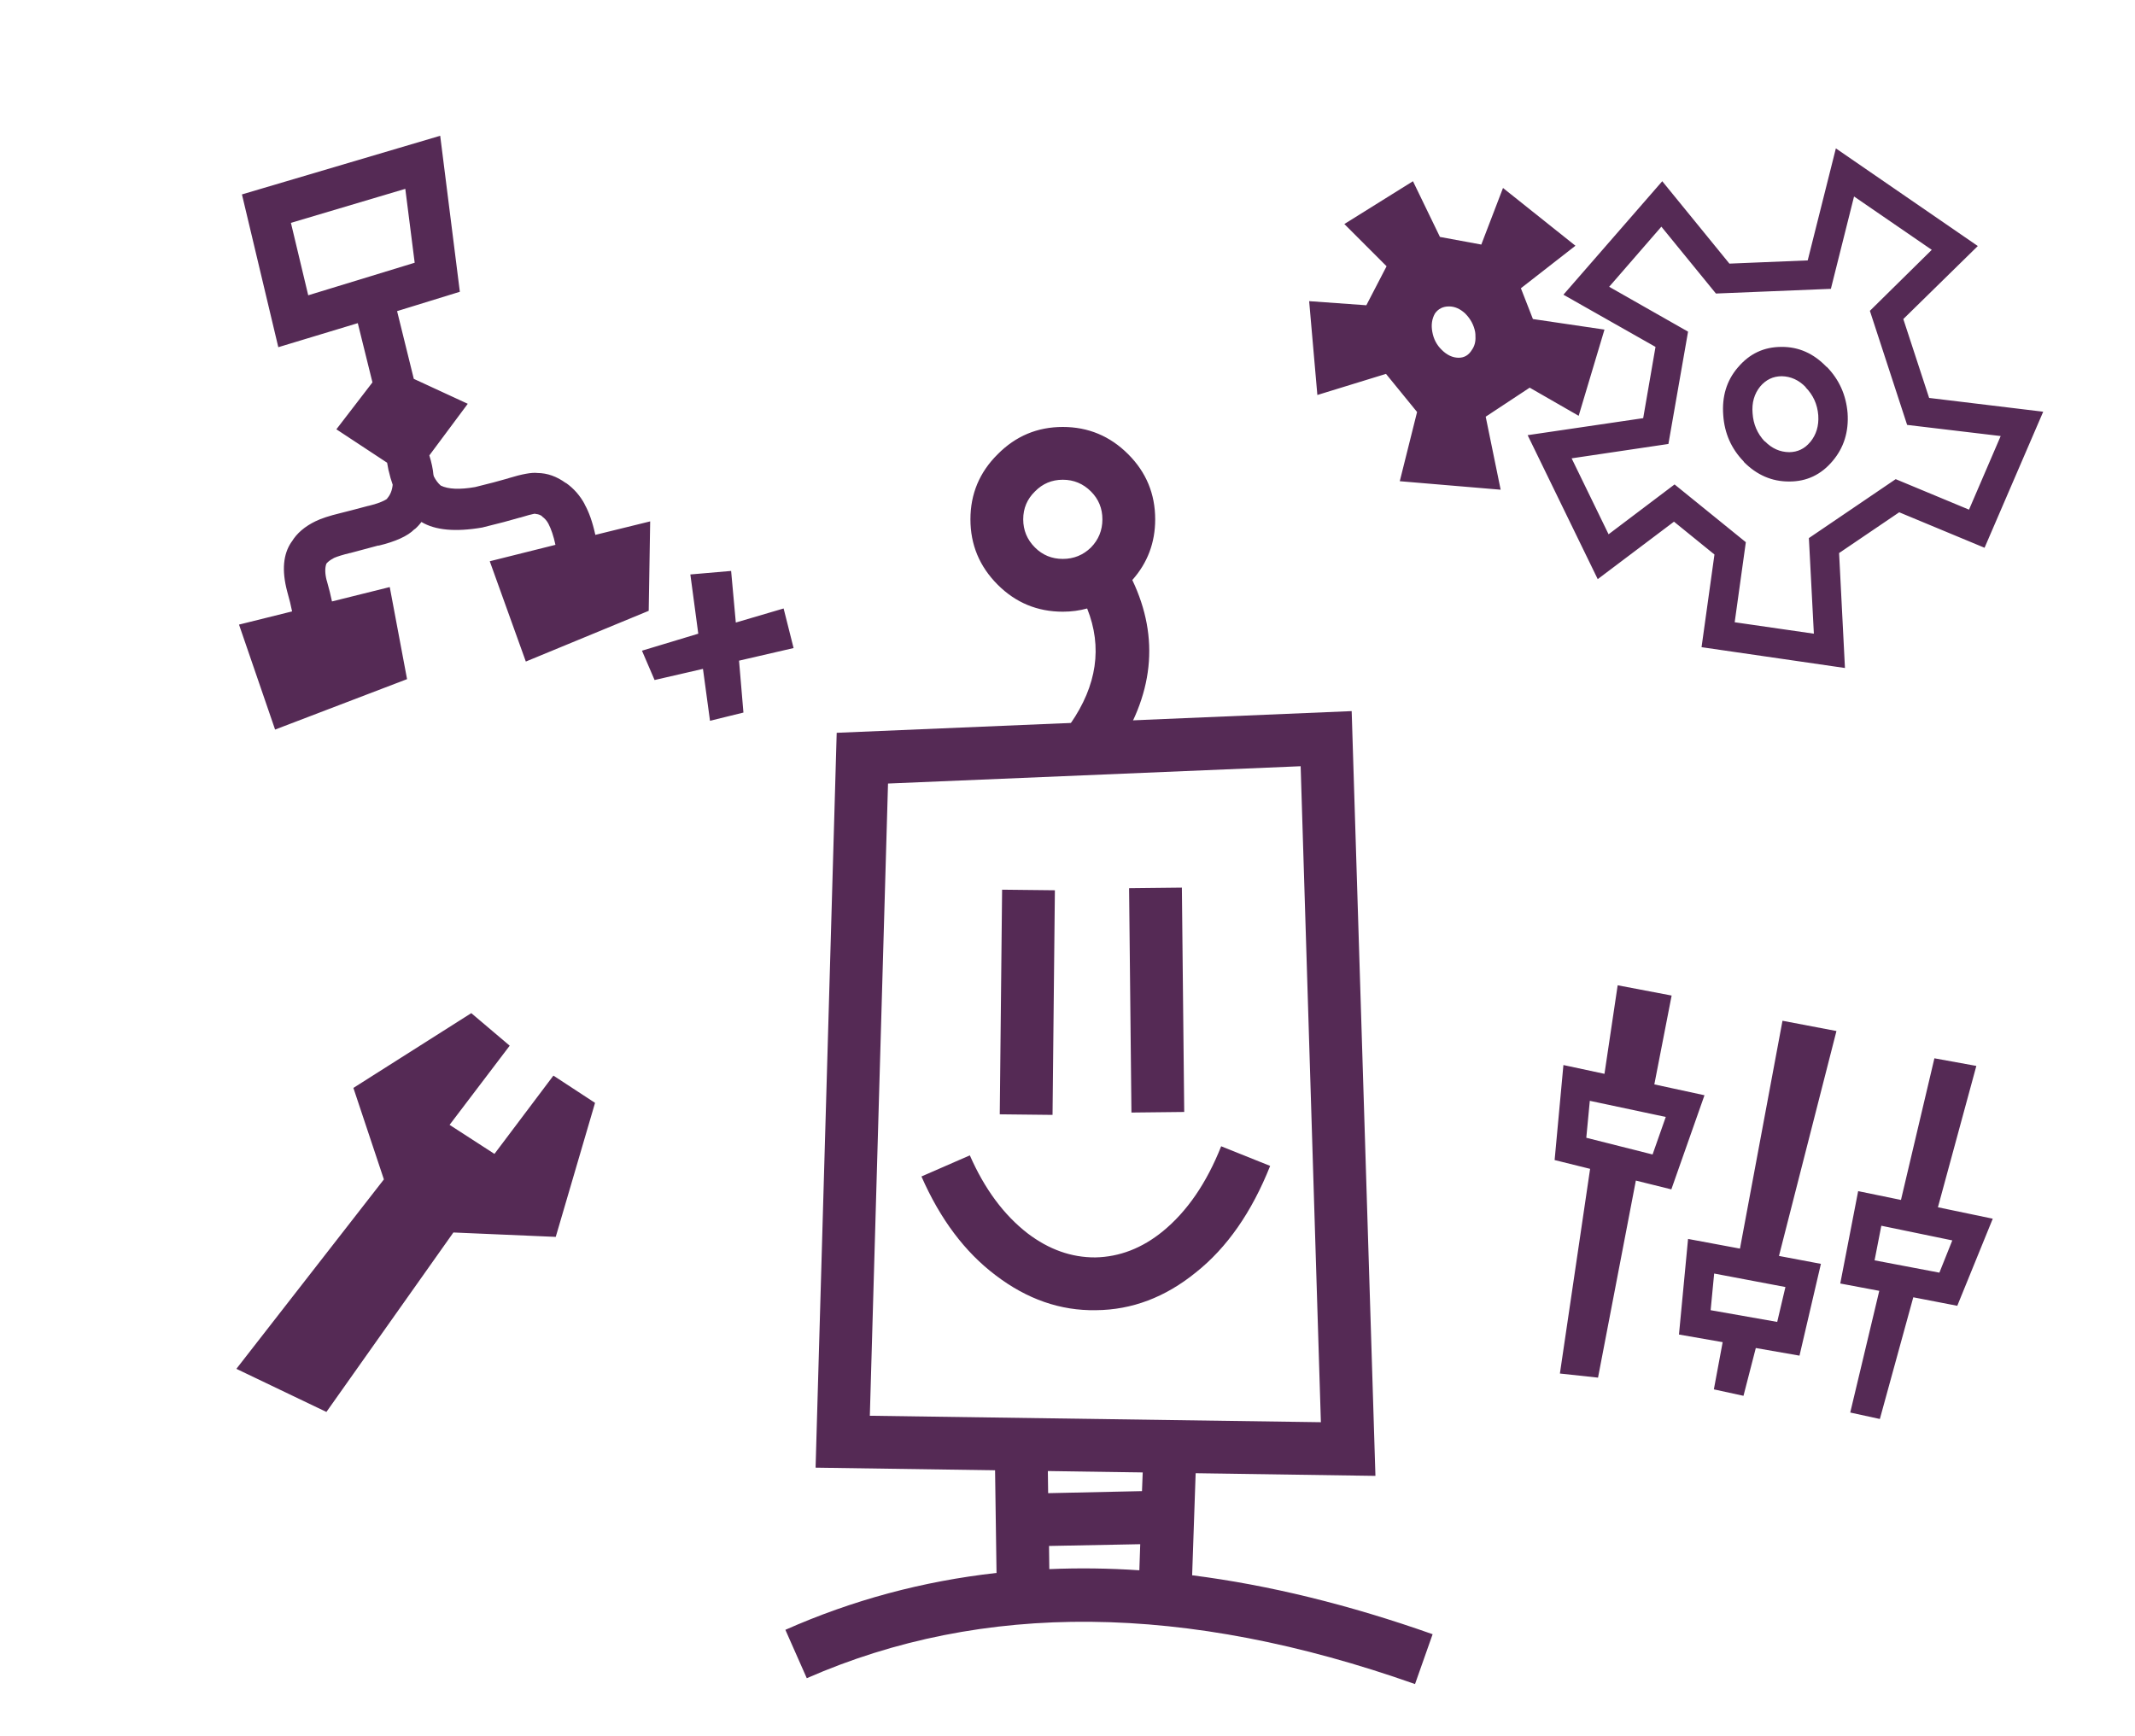
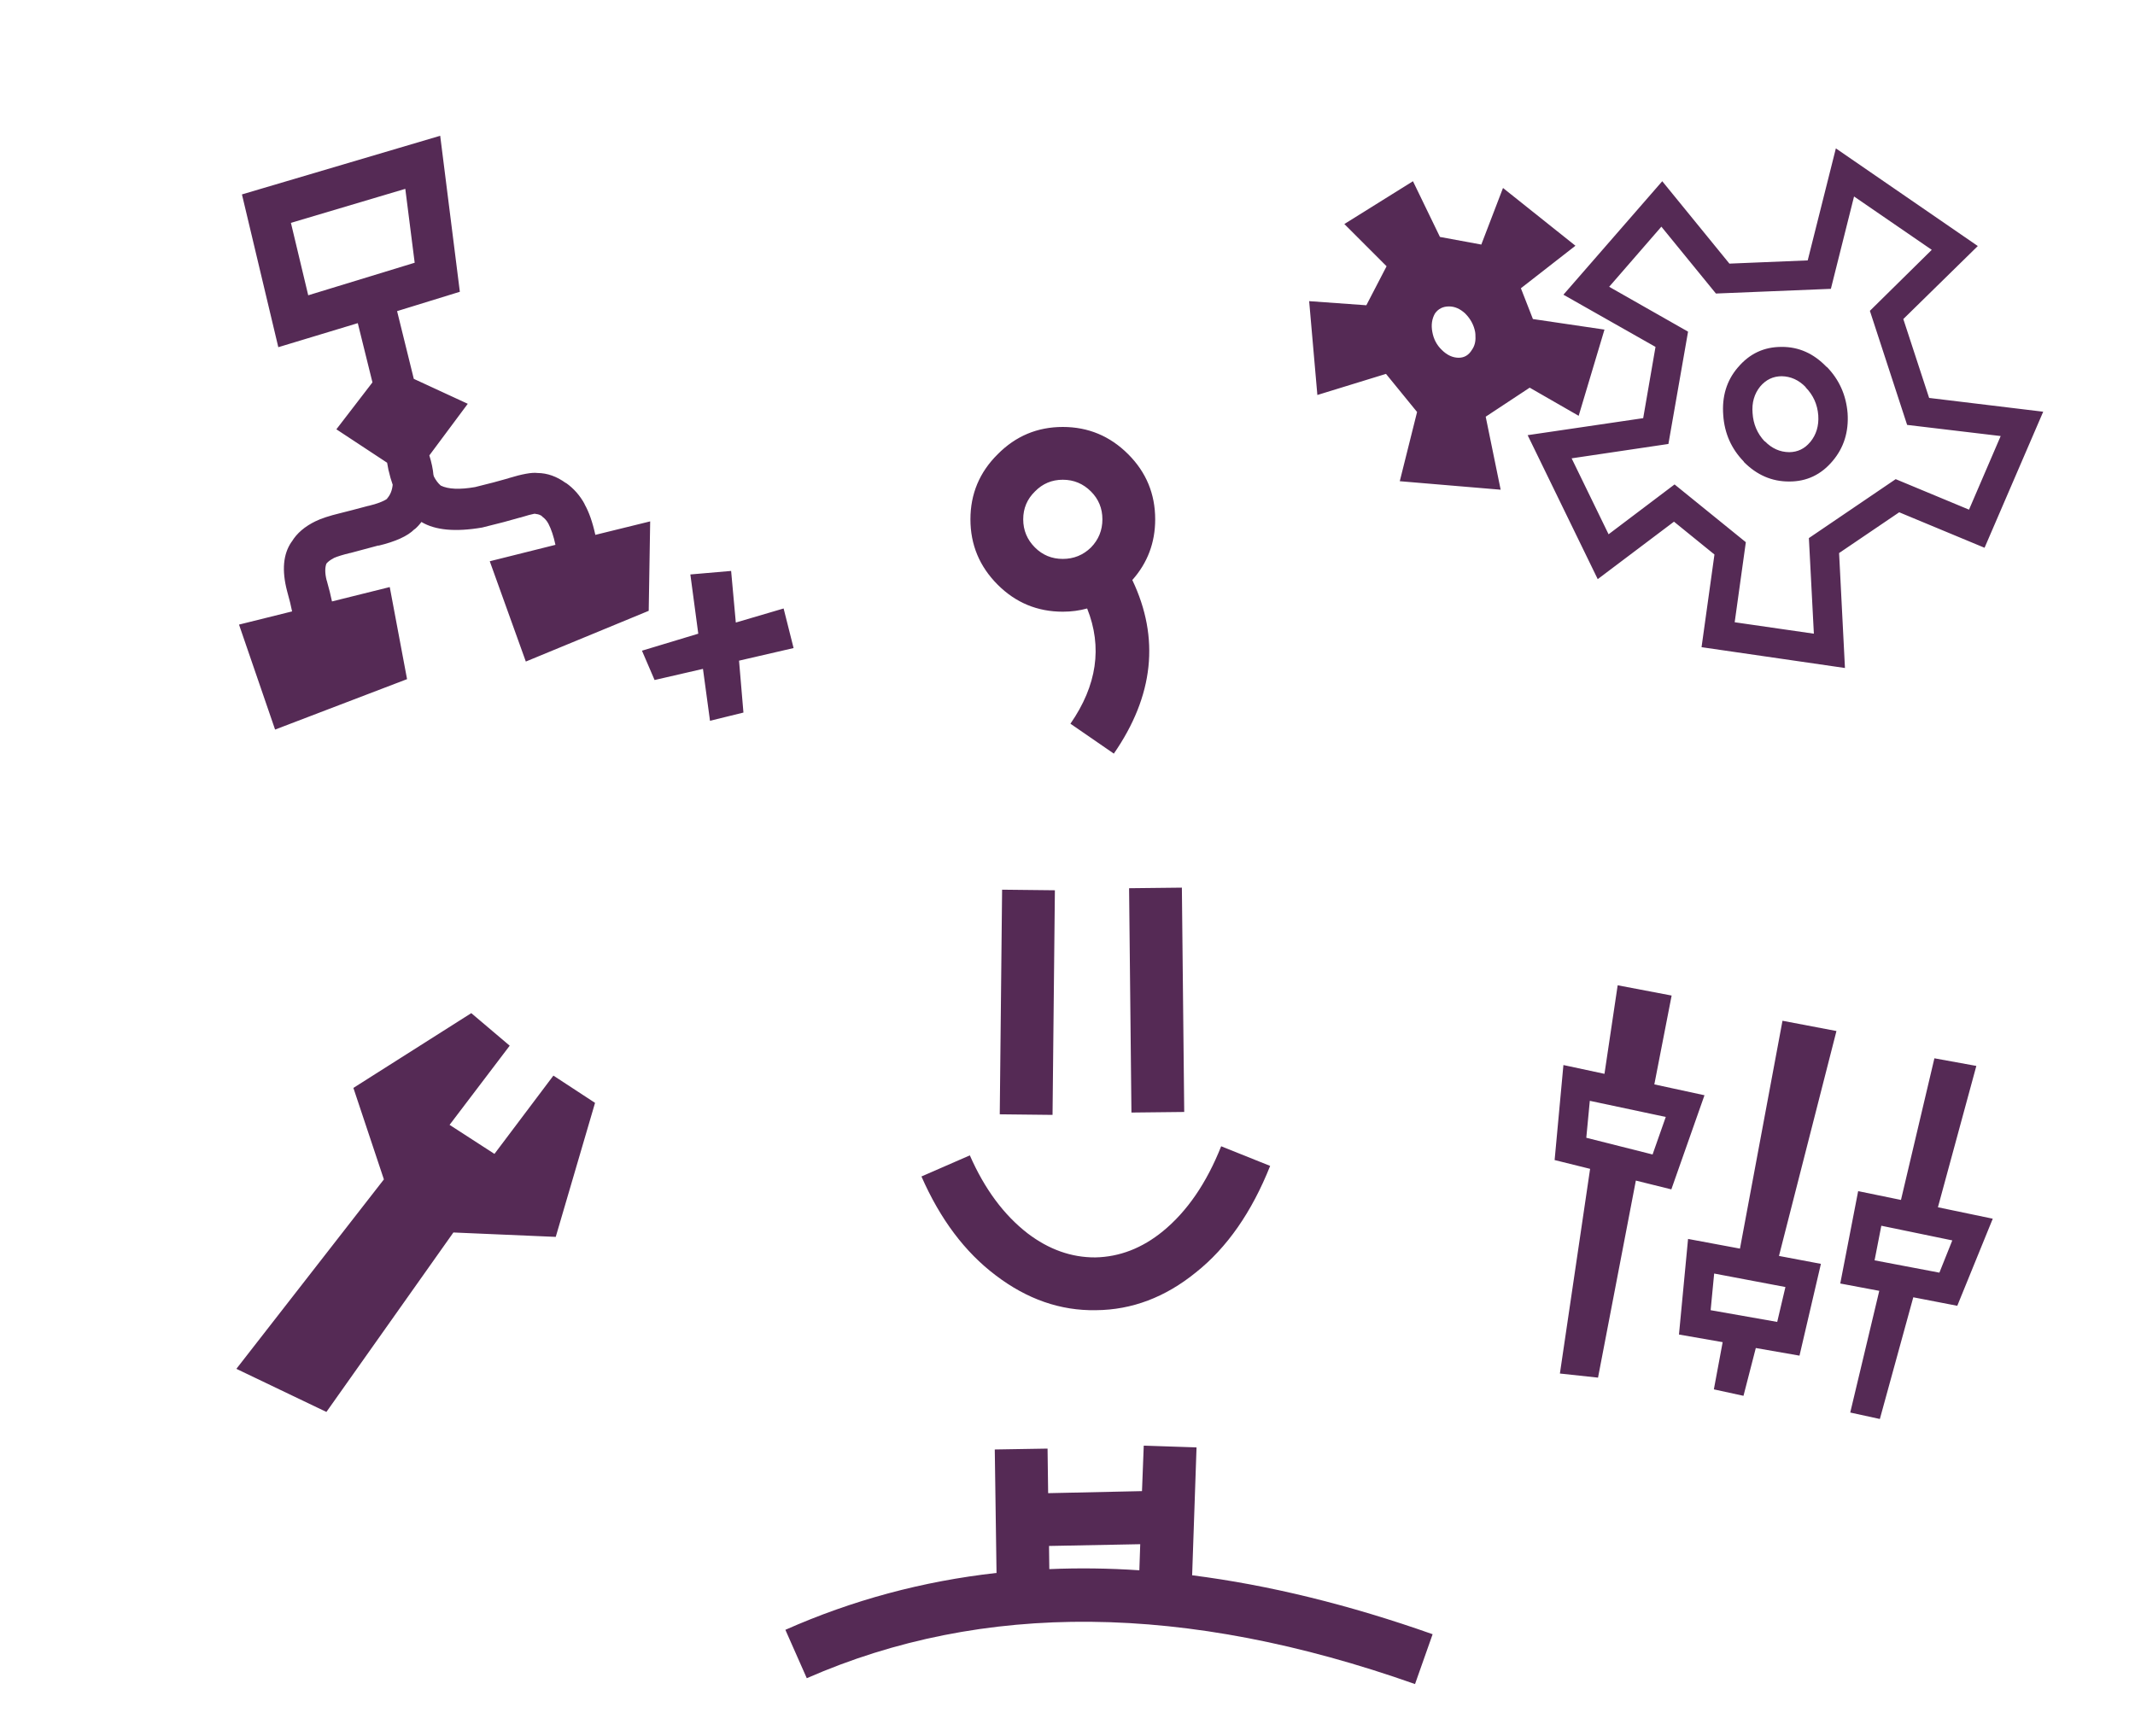
<svg xmlns="http://www.w3.org/2000/svg" xmlns:xlink="http://www.w3.org/1999/xlink" version="1.1" preserveAspectRatio="none" x="0px" y="0px" width="364px" height="296px" viewBox="0 0 364 296">
  <defs>
    <g id="Symbol_1_copy_0_Layer1_0_FILL">
      <path fill="#552A55" stroke="none" d=" M 644.7 52.6 L 641.65 68.35 648.3 69.6 643.35 90.35 648.4 91.45 654.1 70.7 661.6 72.15 667.65 57.3 658.3 55.35 664.85 31.25 657.7 29.95 652 54.1 644.7 52.6 M 660.75 61 L 658.55 66.5 647.5 64.4 648.65 58.5 660.75 61 M 609.95 34.4 L 612.9 19.25 603.7 17.5 601.45 32.6 594.45 31.1 592.95 47.3 599 48.8 593.85 83.7 600.35 84.4 606.8 50.8 612.85 52.3 618.5 36.25 609.95 34.4 M 611.9 39.95 L 609.65 46.35 598.35 43.5 598.95 37.2 611.9 39.95 M 641 25.3 L 631.8 23.55 624.55 62.4 615.7 60.75 614.15 77.05 621.6 78.35 620.1 86.4 625.15 87.5 627.25 79.35 634.7 80.65 638.35 65 631.2 63.65 641 25.3 M 619.55 72.9 L 620.15 66.65 632.3 68.95 630.9 74.9 619.55 72.9 M 676.25 -80.3 L 656.8 -82.65 652.4 -96.1 665.1 -108.55 640.9 -125.2 636.1 -106.1 622.75 -105.55 611.3 -119.6 594.45 -100.25 610.15 -91.35 608.05 -79.2 588.35 -76.3 600.3 -51.75 613.3 -61.55 620.2 -55.95 618 -40.15 642.45 -36.6 641.45 -56.2 651.7 -63.15 666.25 -57.1 676.25 -80.3 M 669 -76.15 L 663.6 -63.6 651.1 -68.8 636.3 -58.75 637.15 -42.45 623.65 -44.4 625.55 -58.05 613.4 -67.9 602.15 -59.4 595.85 -72.35 612.35 -74.8 615.7 -93.95 602.25 -101.6 611.15 -111.85 620.45 -100.45 640.05 -101.25 644 -117 657.25 -107.9 646.7 -97.5 653.05 -78.05 669 -76.15 M 639.35 -87.95 L 639.3 -87.95 Q 636.013 -91.381 631.65 -91.35 627.153 -91.364 624.2 -87.85 L 624.15 -87.8 Q 621.331 -84.473 621.7 -79.7 622.018 -75.071 625.2 -71.8 L 625.2 -71.75 625.2 -71.75 Q 628.53 -68.375 632.95 -68.4 637.393 -68.381 640.35 -71.9 L 640.35 -71.9 Q 643.218 -75.287 642.9 -80.05 L 642.9 -80.05 Q 642.519 -84.7 639.35 -87.95 M 628.8 -75.25 L 628.75 -75.25 Q 626.881 -77.246 626.7 -80.05 L 626.7 -80.05 Q 626.478 -82.717 628 -84.6 L 628 -84.6 Q 629.464 -86.336 631.65 -86.35 633.971 -86.319 635.75 -84.5 L 635.75 -84.45 635.75 -84.45 Q 637.674 -82.491 637.9 -79.7 L 637.9 -79.65 Q 638.074 -77.023 636.55 -75.15 L 636.5 -75.1 Q 635.089 -73.419 632.95 -73.4 630.586 -73.425 628.8 -75.25 M 584.15 -118.45 L 580.45 -108.8 573.4 -110.1 568.8 -119.6 557.1 -112.3 564.3 -105.1 560.85 -98.45 551.1 -99.15 552.5 -83.15 564.2 -86.75 569.5 -80.25 566.55 -68.45 583.75 -67 581.2 -79.45 588.7 -84.4 597.05 -79.6 601.45 -94.3 589.25 -96.1 587.2 -101.35 596.5 -108.6 584.15 -118.45 M 579.45 -93.15 Q 579.533 -91.812 578.85 -90.85 578.043 -89.505 576.6 -89.5 575.043 -89.505 573.7 -90.85 572.426 -92.08 572.1 -93.9 571.765 -95.677 572.55 -97.05 573.397 -98.254 574.95 -98.25 576.397 -98.254 577.7 -97.05 579.065 -95.677 579.4 -93.9 579.462 -93.525 579.45 -93.15 M 452.55 -53.15 L 445.6 -52.55 446.95 -42.45 437.35 -39.55 439.5 -34.55 447.75 -36.45 448.95 -27.6 454.65 -29 453.9 -37.85 463.2 -40 461.5 -46.75 453.35 -44.35 452.55 -53.15 M 402.95 -127.35 L 369.15 -117.35 375.35 -91.3 388.9 -95.4 391.4 -85.3 385.25 -77.3 393.9 -71.6 Q 394.057 -70.764 394.15 -70.25 L 394.15 -70.3 Q 394.449 -68.968 394.85 -67.85 394.711 -66.406 393.9 -65.5 L 393.9 -65.45 Q 392.948 -64.782 390.75 -64.25 L 390.7 -64.25 390.7 -64.25 Q 387.494 -63.389 385.9 -63 383.121 -62.327 381.65 -61.6 L 381.75 -61.65 Q 378.934 -60.291 377.65 -58.15 L 377.6 -58.1 Q 375.458 -54.989 376.85 -49.7 L 376.85 -49.7 Q 377.442 -47.597 377.7 -46.25 L 368.65 -44 374.8 -26.1 397.3 -34.7 394.35 -50.4 384.5 -47.95 Q 384.194 -49.452 383.6 -51.55 L 383.6 -51.5 Q 383.14 -53.319 383.55 -54.4 383.985 -54.918 384.75 -55.3 L 384.8 -55.35 Q 385.773 -55.77 387.55 -56.2 L 387.6 -56.2 Q 389.206 -56.611 392.45 -57.5 L 392.4 -57.45 Q 396.826 -58.512 398.55 -60.25 L 398.65 -60.3 Q 399.267 -60.844 399.75 -61.5 403.278 -59.38 410.1 -60.55 L 410.3 -60.6 Q 414.116 -61.527 416.55 -62.25 L 416.6 -62.25 Q 418.387 -62.8 419 -62.9 L 419.1 -62.9 419.35 -62.85 Q 419.832 -62.808 420.3 -62.5 L 420.3 -62.45 Q 420.998 -61.961 421.4 -61.2 L 421.4 -61.2 Q 422.123 -59.819 422.6 -57.6 L 411.4 -54.8 417.55 -37.7 438.5 -46.35 438.75 -61.6 429.4 -59.3 Q 428.686 -62.566 427.55 -64.55 L 427.6 -64.5 Q 426.41 -66.723 424.4 -68.15 L 424.35 -68.15 Q 422.043 -69.827 419.55 -69.85 418.116 -70.039 414.55 -68.95 L 414.6 -68.95 Q 412.357 -68.294 408.9 -67.45 404.977 -66.767 403.05 -67.7 402.358 -68.294 401.85 -69.3 L 401.85 -69.4 401.8 -69.5 Q 401.672 -71.003 401.1 -72.85 L 407.65 -81.65 398.45 -85.9 395.6 -97.45 406.3 -100.75 402.95 -127.35 M 398.6 -105.7 L 380.45 -100.15 377.5 -112.5 397 -118.3 398.6 -105.7 M 414.8 27.8 L 408.25 22.25 388.15 35 393.35 50.6 368.2 82.9 383.55 90.25 405.2 59.65 422.65 60.4 429.35 37.55 422.25 32.9 412.2 46.25 404.55 41.3 414.8 27.8 M 506.5 96.5 L 497.5 96.65 497.8 117.7 Q 478.901 119.816 461.8 127.4 L 465.45 135.65 Q 510.482 115.915 569.15 136.65 L 572.15 128.15 Q 550.805 120.606 531.15 118.1 L 531.9 96.3 522.9 96 522.6 103.75 506.6 104.1 506.5 96.5 M 506.8 117.05 L 506.75 113.1 522.3 112.8 522.15 117.25 Q 514.357 116.726 506.8 117.05 M 544.45 48.3 L 536.1 44.95 Q 532.362 54.363 526.15 59.45 520.847 63.771 514.65 63.9 508.533 63.935 503.1 59.8 497.012 55.083 493.25 46.5 L 485 50.1 Q 489.788 61.018 497.65 66.95 505.667 73.065 514.75 72.9 523.952 72.83 531.8 66.45 539.738 60.137 544.45 48.3 M 498 -73.05 Q 493.35 -68.45 493.35 -61.95 493.35 -55.45 498 -50.8 502.6 -46.2 509.1 -46.2 511.282 -46.2 513.25 -46.75 517.192 -36.894 510.4 -27.1 L 517.8 -22 Q 528.016 -36.775 520.95 -51.6 524.85 -55.989 524.85 -61.95 524.85 -68.45 520.25 -73.05 515.6 -77.7 509.1 -77.7 502.6 -77.7 498 -73.05 M 504.35 -57.15 Q 502.35 -59.15 502.35 -61.95 502.35 -64.75 504.35 -66.7 506.3 -68.7 509.1 -68.7 511.9 -68.7 513.9 -66.7 515.85 -64.75 515.85 -61.95 515.85 -59.15 513.9 -57.15 511.9 -55.2 509.1 -55.2 506.3 -55.2 504.35 -57.15 M 529.8 39.1 L 529.4 0.85 520.4 0.95 520.8 39.2 529.8 39.1 M 507.35 39.6 L 507.75 1.3 498.75 1.2 498.35 39.5 507.35 39.6 Z" />
    </g>
    <g id="Symbol_1_copy_0_Layer0_0_FILL">
-       <path fill="#552A55" stroke="none" d=" M 558.35 -29.25 L 470.55 -25.55 466.95 99.75 562.4 101.15 558.35 -29.25 M 479.3 -16.9 L 549.65 -19.85 553.1 92 476.2 90.9 479.3 -16.9 Z" />
-     </g>
+       </g>
  </defs>
  <g transform="matrix( 1, 0, 0, 1, -327.9,150.5) ">
    <g transform="matrix( 1, 0, 0, 1, 0,0) ">
      <use xlink:href="#Symbol_1_copy_0_Layer1_0_FILL" />
    </g>
    <g transform="matrix( 1, 0, 0, 1, 0,0) ">
      <use xlink:href="#Symbol_1_copy_0_Layer0_0_FILL" />
    </g>
  </g>
</svg>